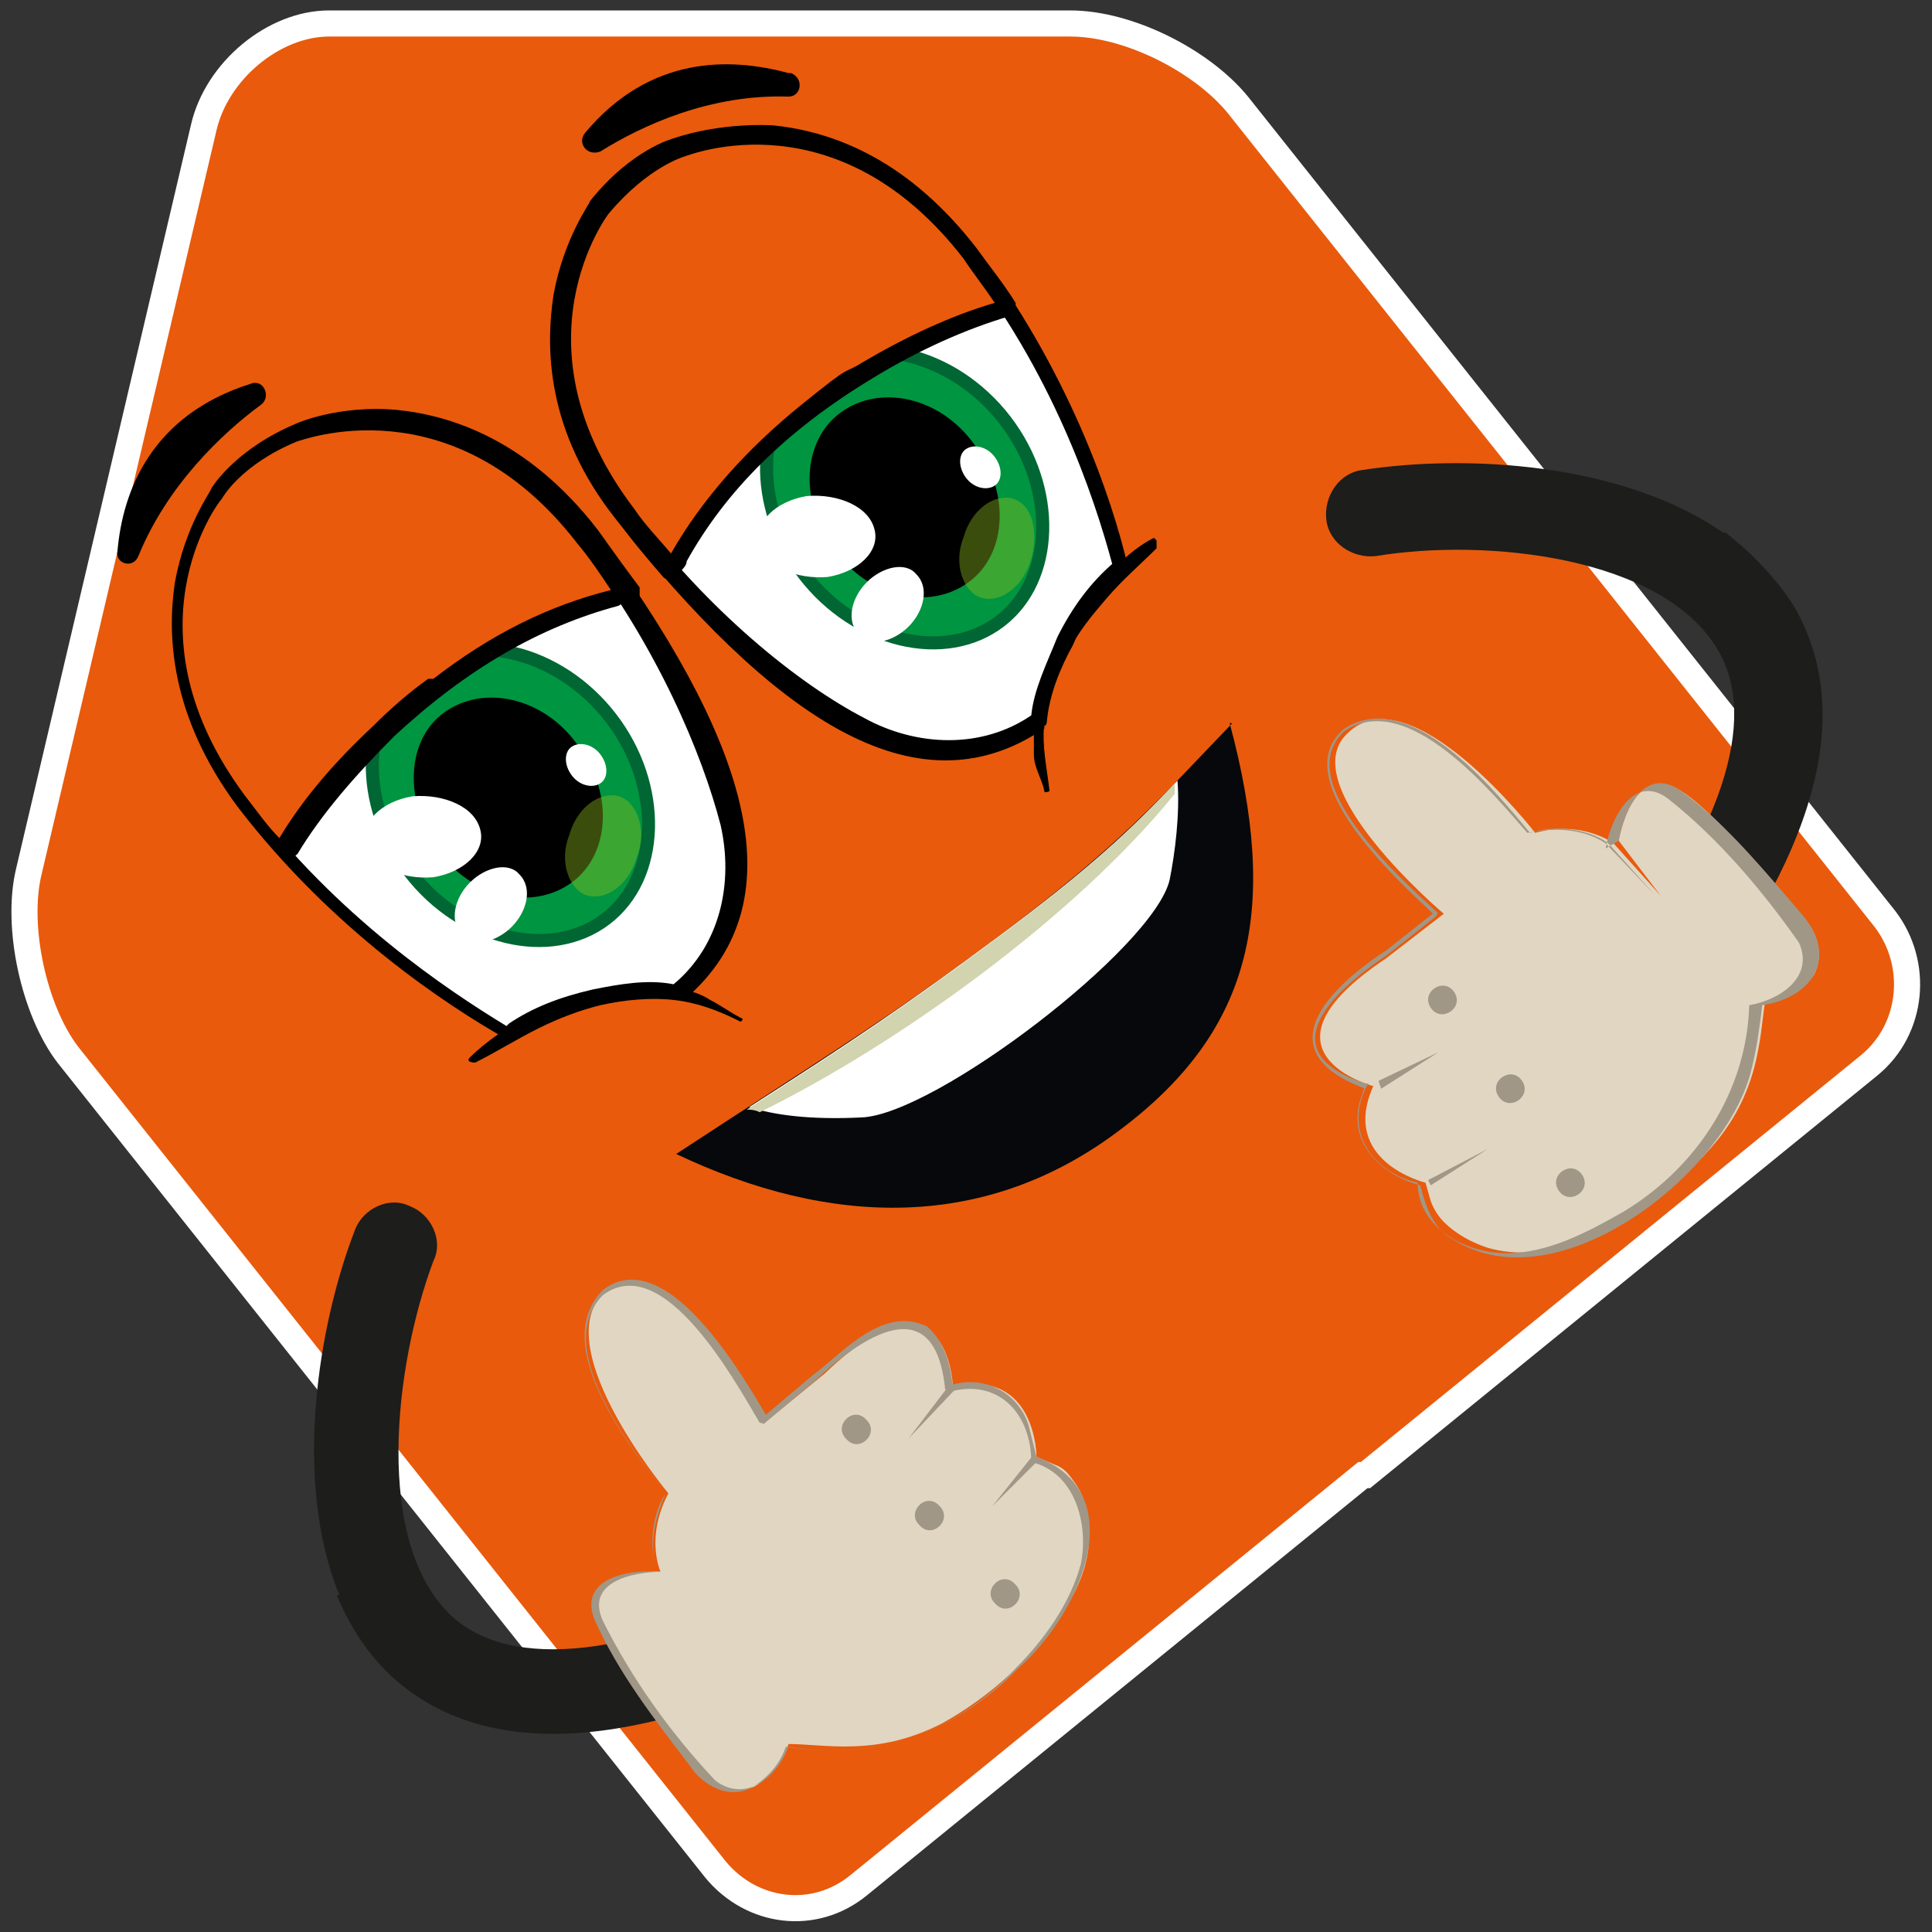
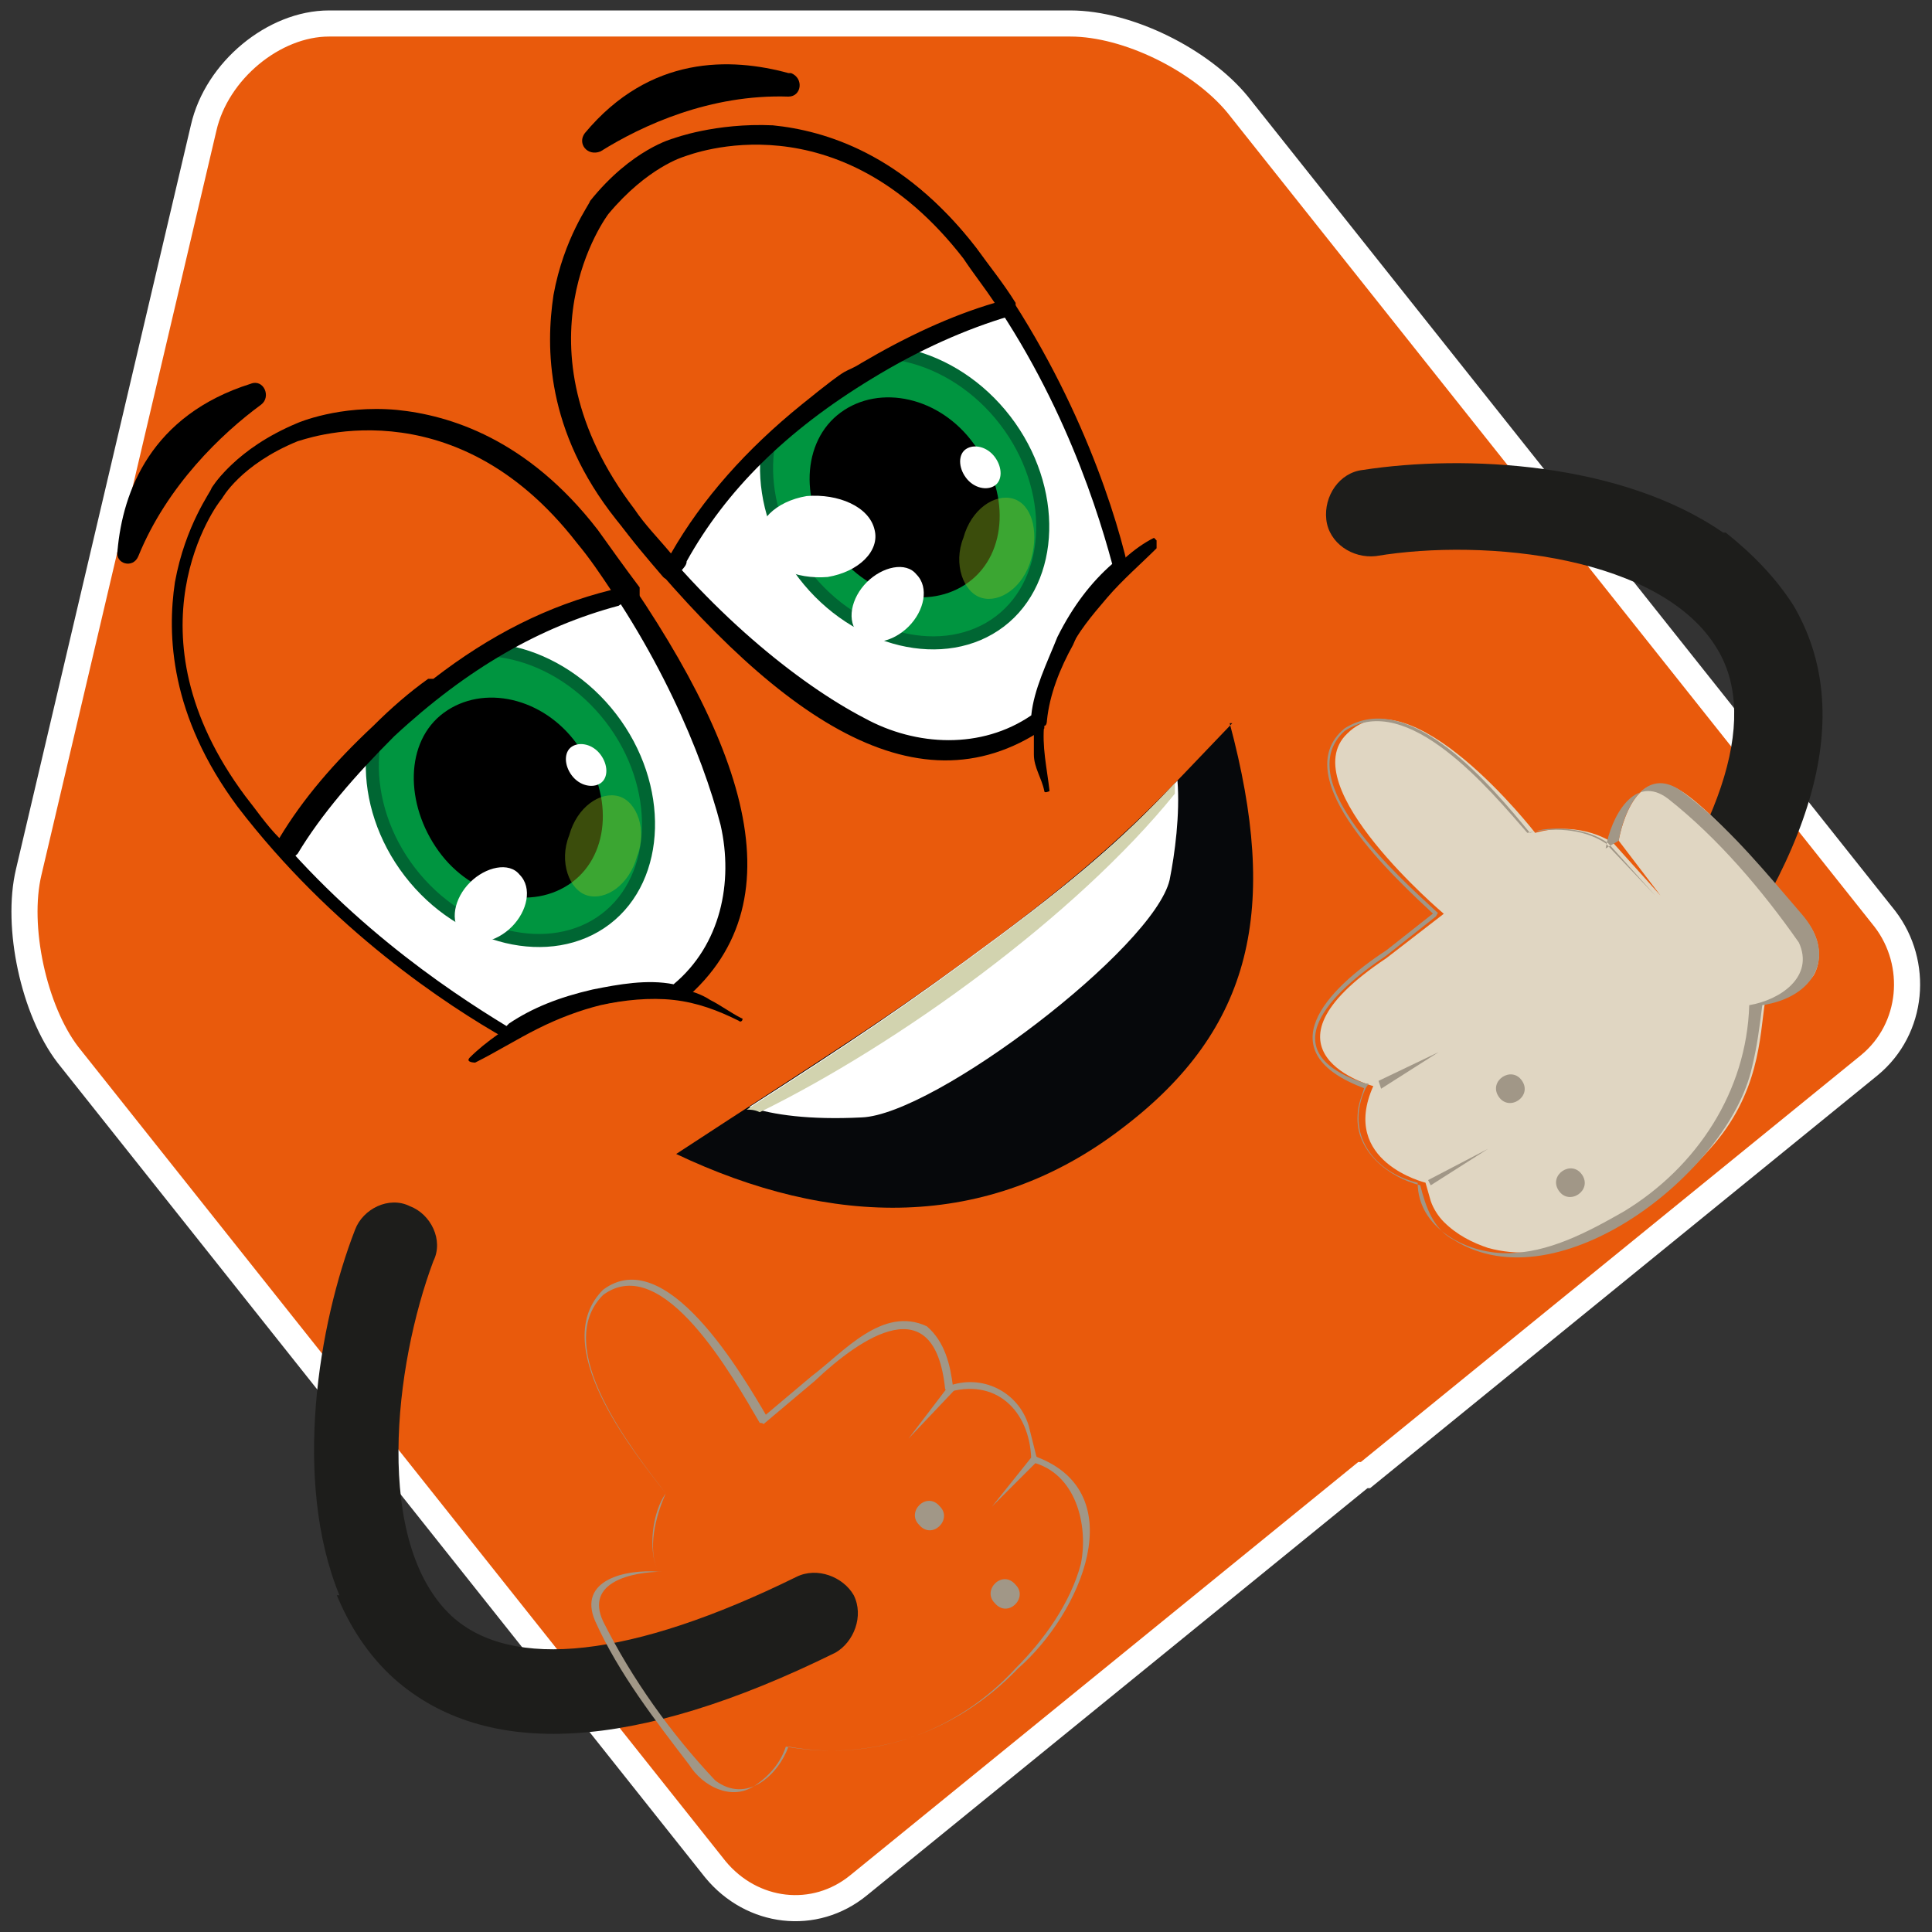
<svg xmlns="http://www.w3.org/2000/svg" id="_Слой_1" data-name="Слой_1" version="1.1" viewBox="0 0 74 74">
  <rect x="0" y="0" width="74" height="74" fill="#333333" stroke="none" />
  <defs>
    <style>
      .st0 {
        fill: #009540;
        stroke: #063;
        stroke-width: .5px;
      }

      .st0, .st1 {
        stroke-miterlimit: 10;
      }

      .st2 {
        fill: #fff;
      }

      .st3, .st1 {
        fill: none;
      }

      .st4 {
        fill: #e0d6c2;
      }

      .st5 {
        fill: #93c01f;
        opacity: .4;
      }

      .st6 {
        fill: #1d1d1b;
      }

      .st7 {
        fill: #e95a0c;
      }

      .st8 {
        fill: #06080b;
      }

      .st9 {
        fill: #d2d3af;
      }

      .st10 {
        fill: #a19787;
      }

      .st1 {
        stroke: #fff;
        stroke-width: 1px;
      }

      .st11 {
        clip-path: url(#clippath);
      }
    </style>
    <clipPath id="clippath">
      <rect class="st3" width="74" height="74" />
    </clipPath>
  </defs>
  <g class="st11">
    <g>
      <path class="st7" d="M52.3,56.5l19.3-15.7c1.7-1.4,1.9-3.9.6-5.6L47.4,4c-1.4-1.7-4.2-3.1-6.4-3.1H12.6c-2.1,0-4.3,1.8-4.8,4L1.1,33.4c-.5,2.1.2,5.3,1.5,7l24.8,31.2c1.4,1.7,3.8,2,5.5.6l19.3-15.7Z" />
      <path class="st1" d="M52.3,56.5l19.3-15.7c1.7-1.4,1.9-3.9.6-5.6L47.4,4c-1.4-1.7-4.2-3.1-6.4-3.1H12.6c-2.1,0-4.3,1.8-4.8,4L1.1,33.4c-.5,2.1.2,5.3,1.5,7l24.8,31.2c1.4,1.7,3.8,2,5.5.6l19.3-15.7Z" />
    </g>
  </g>
  <g>
    <path class="st8" d="M47.2,27.7c-2.7,2.8-4.2,4.6-9,8.2-4.3,3.2-6.5,4.5-12.3,8.3,5.9,2.8,11.9,3,17.1-1,5-3.8,6-8.4,4.1-15.5Z" />
    <path class="st2" d="M38.2,35.9c-3.5,2.6-5.6,4-9.5,6.5.9.3,2.3.5,4.3.4,2.8-.1,11.2-6.5,11.8-9.1.2-1,.4-2.5.3-3.8-1.7,1.8-3.4,3.4-6.9,6Z" />
    <path class="st9" d="M29.1,42.6c5.3-2.6,12.1-7.5,15.9-12.2,0-.1,0-.3,0-.4-1.7,1.8-3.4,3.4-6.9,6-3.5,2.6-5.6,4-9.5,6.5.1,0,.3,0,.5.1Z" />
  </g>
  <g>
    <g>
      <path class="st2" d="M22.8,38.2c-1.2.2-2.3.6-3.3,1.3-2.2-1.3-6.6-4.1-10.2-8.9-4.9-6.6-1-11.7-1-11.7,0,0,.7-1.3,3-2.3,0,0,6-2.5,11.1,4,3,3.9,4.7,8,5.5,10.7.7,2.4,0,5-2,6.6,0,0,0,0,0,0-1-.2-2.2,0-3.2.2Z" />
      <path d="M26.2,38.3c0,0-.2,0-.3,0-.9-.2-2,0-3,.2h0c-1.3.3-2.3.7-3.1,1.3-.1,0-.3,0-.4,0-2.3-1.3-6.7-4.2-10.3-8.9-2.6-3.5-2.7-6.6-2.4-8.6.4-2.2,1.4-3.5,1.4-3.6,0,0,.8-1.4,3.2-2.4,0,0,1.6-.7,3.8-.5,2,.2,5.1,1,7.7,4.6,5.6,7.6,8,14,3.4,17.9,0,0,0,0,0,0ZM19.5,39.2c.9-.6,1.9-1,3.2-1.3h0c1-.2,2.1-.4,3.1-.2,0,0,0,0,0,0,1.8-1.5,2.3-3.9,1.8-6.1-.7-2.7-2.4-6.8-5.4-10.7-4.8-6.2-10.6-3.9-10.7-3.9-2.2.9-2.9,2.2-2.9,2.2-.2.2-3.8,5.1.9,11.4,3.4,4.5,7.6,7.3,9.9,8.7Z" />
    </g>
    <g>
      <path class="st0" d="M23.4,27.5c2,2.6,1.9,6.1-.2,7.7s-5.5.8-7.5-1.8-1.9-6.1.2-7.7,5.5-.8,7.5,1.8Z" />
      <g>
        <path d="M22.1,28.5c1.4,1.8,1.3,4.2-.2,5.3s-3.8.6-5.1-1.2-1.3-4.2.2-5.3,3.8-.6,5.1,1.2Z" />
-         <path class="st2" d="M18.4,31.8c.2.8-.6,1.6-1.8,1.8-1.2.1-2.4-.4-2.6-1.3-.2-.8.6-1.6,1.8-1.8,1.2-.1,2.4.4,2.6,1.3Z" />
        <path class="st2" d="M19.9,33.5c.5.5.3,1.4-.3,2-.6.6-1.5.8-1.9.3-.5-.5-.3-1.4.3-2s1.5-.8,1.9-.3Z" />
        <path class="st2" d="M23,28.9c.3.4.3.9,0,1.1s-.8.1-1.1-.3-.3-.9,0-1.1.8-.1,1.1.3Z" />
      </g>
    </g>
    <path d="M4.5,21.1c.2-2.3,1.3-5.2,5.1-6.4.5-.2.8.5.4.8-1.5,1.1-3.6,3.1-4.7,5.8-.2.5-.9.3-.8-.2Z" />
    <path d="M18,40.5c.6-.6,1.5-1.2,2.2-1.6.9-.5,1.8-.8,2.8-1,1-.2,2-.2,3,0,.4,0,.9.2,1.2.4.4.2.8.5,1.2.7.1,0,0,.2-.1.1-.8-.4-1.6-.7-2.5-.8-.9-.1-1.9,0-2.8.2-.8.2-1.6.5-2.4.9-.8.4-1.6.9-2.4,1.3,0,0-.4,0-.2-.2Z" />
    <g>
      <path class="st7" d="M23.5,23c-3.4.8-6.3,2.7-8.8,5.1-1.4,1.4-2.8,2.9-3.8,4.6-.6-.6-1.1-1.3-1.6-2-4.9-6.6-1-11.7-1-11.7,0,0,.7-1.3,3-2.3,0,0,6-2.5,11.1,4,.6.7,1.1,1.5,1.5,2.2-.2,0-.4,0-.5.1Z" />
      <path d="M24.3,23.1s0,0-.1,0c-.2,0-.4,0-.5.1h0c-3,.8-5.8,2.4-8.6,5-1.5,1.5-2.8,3-3.7,4.5,0,0-.2.2-.3.2-.1,0-.2,0-.3-.1-.6-.7-1.1-1.3-1.6-2-2.6-3.5-2.7-6.6-2.4-8.6.4-2.2,1.4-3.5,1.4-3.6,0,0,.8-1.4,3.2-2.4,0,0,1.6-.7,3.8-.5,2,.2,5,1.1,7.7,4.6.5.7,1,1.4,1.6,2.2,0,0,0,.2,0,.3,0,0,0,.1-.1.1ZM16.6,26c2.2-1.7,4.4-2.8,6.8-3.4h0s0,0,0,0c-.4-.6-.8-1.2-1.3-1.8-4.8-6.2-10.6-3.9-10.7-3.9-2.2.9-2.9,2.2-2.9,2.2-.2.2-3.8,5.1.9,11.4.4.5.8,1.1,1.3,1.6.9-1.5,2.1-2.9,3.6-4.3.7-.7,1.4-1.3,2.1-1.8Z" />
    </g>
    <path class="st5" d="M22.5,34.3c.7.2,1.6-.4,1.9-1.5.4-1,0-2.1-.7-2.3-.7-.2-1.6.4-1.9,1.5-.4,1,0,2.1.7,2.3Z" />
    <g>
      <path class="st2" d="M40.8,24.7c.5-1.1,1.2-2.1,2.1-2.8-.6-2.5-2.3-7.5-5.9-12.1-5-6.5-11.1-4-11.1-4,0,0-1.5.4-3,2.3,0,0-4,5.2,1,11.7,2.9,3.9,6.5,6.6,8.9,8.1,2.1,1.3,4.9,1.3,6.9-.2,0,0,0,0,0,0,0-1,.6-2.1,1-3Z" />
      <path d="M40,27.9c-5,3.4-10.5-.6-16.4-8-2.7-3.4-2.7-6.6-2.4-8.6.4-2.2,1.4-3.5,1.4-3.6,1.6-2,3.2-2.4,3.2-2.4,0,0,1.6-.6,3.8-.5,2,.2,5,1.1,7.7,4.6,3.6,4.7,5.3,9.7,5.9,12.3,0,.1,0,.3-.1.3-.8.6-1.5,1.5-2,2.7h0c-.5.9-.9,1.9-1,2.9,0,0,0,.2-.1.2s0,0,0,0ZM36.8,9.9c-4.8-6.2-10.4-4-10.7-3.9,0,0-1.4.4-2.9,2.2,0,0-3.8,5,1,11.3,2.9,3.9,6.4,6.7,8.9,8,2,1.1,4.5,1.2,6.4-.1,0,0,0,0,0,0,.1-1,.6-2,1-3h0c.6-1.2,1.3-2.1,2.1-2.8-.7-2.6-2.3-7.4-5.8-11.8Z" />
    </g>
    <g>
      <path class="st0" d="M38.5,16.1c2,2.6,1.9,6.1-.2,7.7s-5.5.8-7.5-1.8-1.9-6.1.2-7.7,5.5-.8,7.5,1.8Z" />
      <g>
        <path d="M37.3,17c1.4,1.8,1.3,4.2-.2,5.3s-3.8.6-5.1-1.2c-1.4-1.8-1.3-4.2.2-5.3s3.8-.6,5.1,1.2Z" />
        <path class="st2" d="M33.5,20.3c.2.8-.6,1.6-1.8,1.8-1.2.1-2.4-.4-2.6-1.3-.2-.8.6-1.6,1.8-1.8,1.2-.1,2.4.4,2.6,1.3Z" />
        <path class="st2" d="M35.1,22c.5.5.3,1.4-.3,2-.6.6-1.5.8-1.9.3-.5-.5-.3-1.4.3-2,.6-.6,1.5-.8,1.9-.3Z" />
        <path class="st2" d="M38.1,17.5c.3.4.3.9,0,1.1s-.8.1-1.1-.3-.3-.9,0-1.1.8-.1,1.1.3Z" />
      </g>
    </g>
    <path d="M30.2,2.8c-2.2-.6-5.3-.7-7.8,2.3-.3.4.1.9.6.7,1.6-1,4.2-2.2,7.2-2.1.5,0,.6-.7.1-.9Z" />
    <path d="M44.2,20.6c-.8.4-1.5,1.1-2.1,1.8-.7.7-1.2,1.5-1.7,2.4-.4.9-.7,1.8-.8,2.8,0,.4,0,.9,0,1.3,0,.5.3.9.4,1.4,0,.1.2,0,.2,0-.1-.9-.3-1.7-.2-2.6.1-.9.5-1.9.9-2.7.4-.8.9-1.4,1.5-2.1.6-.7,1.3-1.3,1.9-1.9,0,0,0-.4,0-.3Z" />
    <g>
      <path class="st7" d="M25.9,21.3c1.7-3,4.3-5.3,7.2-7.1,1.7-1,3.5-1.9,5.4-2.4-.5-.7-.9-1.4-1.5-2.1-5-6.5-11.1-4-11.1-4,0,0-1.5.4-3,2.3,0,0-4,5.2,1,11.7.6.7,1.1,1.4,1.7,2.1,0-.2.2-.3.3-.5Z" />
      <path d="M25.7,22.2c-.1,0-.2,0-.3-.1-.6-.7-1.2-1.4-1.7-2.1-2.6-3.5-2.7-6.6-2.4-8.6.4-2.2,1.4-3.5,1.4-3.6,1.6-2,3.2-2.4,3.2-2.4,0,0,1.6-.6,3.8-.5,2,.2,5,1.1,7.7,4.6.5.7,1,1.3,1.5,2.1,0,0,0,.2,0,.3,0,.1-.1.2-.2.2-1.7.5-3.5,1.3-5.3,2.4-3.3,2-5.6,4.3-7.1,7h0c0,.2-.2.3-.3.5,0,0,0,0,0,.1s-.1,0-.2,0ZM33,13.9c1.7-1,3.4-1.8,5.1-2.3-.4-.6-.8-1.1-1.2-1.7-4.8-6.2-10.4-4-10.7-3.9,0,0-1.4.4-2.9,2.2,0,0-3.8,5,1,11.3.4.6.9,1.1,1.4,1.7,0,0,0,0,0,0h0c1.2-2.1,2.9-4,5-5.7s1.5-1.1,2.3-1.6Z" />
    </g>
    <path class="st5" d="M37.6,22.9c.7.2,1.6-.4,1.9-1.5s0-2.1-.7-2.3c-.7-.2-1.6.4-1.9,1.5-.4,1,0,2.1.7,2.3Z" />
  </g>
  <g>
    <path class="st6" d="M66,20.4c-3.9-2.7-9.9-3-13.8-2.4-.9.1-1.5,1-1.4,1.9.1.9,1,1.5,1.9,1.4,4.2-.7,11,0,13.1,3.6,1.6,2.7.1,7.1-4.2,12.6-.6.7-.5,1.7.3,2.3.7.6,1.7.5,2.3-.3,5.4-6.7,6.9-12.2,4.5-16.3-.7-1.1-1.6-2-2.6-2.8Z" />
    <g>
      <path class="st4" d="M62,32.2s.5-3.1,2.4-1.9c1.4.9,3.7,3.7,4.8,5,.5.6.6,1.4.3,2-.2.4-1.2,1-1.9,1.1-.2,1.3-.2,3.5-2.1,5.6-1.4,1.6-3.2,2.9-5.3,3.6-1,.4-2.1.5-3.2.2-.6-.2-1.2-.5-1.7-1-.2-.2-.4-.5-.5-.8,0,0-.2-.7-.2-.7,0,0-3.3-.8-2-3.7,0,0-4.9-1.3.5-4.9l2.2-1.7s-5.8-4.9-3.7-6.9c2.4-2.4,7.2,3.8,7.2,3.8,1.8-.5,3,.4,3,.4l1.8,2" />
      <path class="st10" d="M62,32.2c.2-1.2,1-2.9,2.4-1.9,1.5,1.1,2.8,2.6,4,4l.6.7c1.4,1.6.5,3.2-1.5,3.5,0,0,0,0,0,0-.1.8-.2,1.6-.4,2.4-.9,4-7.4,9.1-11.4,6.6-.8-.4-1.1-1.3-1.3-2.1,0,0,0,0,0,0-1.2-.3-2.5-1.3-2.4-2.7,0-.4.2-.8.3-1.2v.2c-3.8-1.4-1.5-3.8.8-5.3,0,0,1.9-1.5,1.9-1.5v.2c-1.5-1.4-5.8-5.3-3.5-7.2,2.5-1.6,5.7,2.3,7.1,4,.8-.3,2.2-.2,3,.4l1.8,2-1.9-2c-.9-.6-2.1-.6-3-.4-1.4-1.6-4.6-5.5-7-3.9-2.1,1.9,2.1,5.6,3.5,6.9.1.1.1,0,0,.2l-1.9,1.5c-2.1,1.4-4.5,3.7-.8,4.9.2,0,.1,0,0,.2-.8,1.7.3,3.2,2,3.6,0,1.7,1.8,2.7,3.4,2.7,1.6,0,3.1-.8,4.5-1.6,2.8-1.7,4.7-4.6,4.8-7.9,0,0,0,0,0,0,1.2-.2,2.5-1.1,1.9-2.4-1.4-2-3.1-4-5-5.5-1.3-1-2.2.7-2.4,1.9h0Z" />
    </g>
    <g>
      <line class="st4" x1="52.8" y1="41.5" x2="55.1" y2="40.3" />
      <polygon class="st10" points="52.8 41.4 55.1 40.3 52.9 41.7 52.8 41.4 52.8 41.4" />
    </g>
    <g>
      <line class="st4" x1="54.7" y1="45.3" x2="57" y2="44" />
      <polygon class="st10" points="54.7 45.2 57 44 54.8 45.4 54.7 45.2 54.7 45.2" />
    </g>
-     <path class="st10" d="M54.8,38.6c.4.6,1.3,0,.9-.6-.4-.6-1.3,0-.9.6h0Z" />
    <path class="st10" d="M57.4,42c.4.6,1.3,0,.9-.6-.4-.6-1.3,0-.9.6h0Z" />
    <path class="st10" d="M59.7,45.6c.4.6,1.3,0,.9-.6-.4-.6-1.3,0-.9.6h0Z" />
  </g>
  <g>
    <path class="st6" d="M13,61.1c-1.8-4.4-.8-10.4.6-14,.3-.8,1.3-1.3,2.1-.9.8.3,1.3,1.3.9,2.1-1.5,4-2.3,10.8.7,13.6,2.3,2.1,6.9,1.6,13.2-1.5.8-.4,1.8,0,2.2.7.4.8,0,1.8-.7,2.2-7.7,3.8-13.4,4.1-16.9,1-1-.9-1.7-2-2.2-3.2Z" />
    <g>
-       <path class="st4" d="M25.4,60.2s-3.2-.2-2.4,1.9c.6,1.6,2.8,4.5,3.8,5.7.5.6,1.2.9,1.9.7.5-.1,1.3-1,1.5-1.7,1.4,0,3.4.5,5.9-.8,1.8-1,3.5-2.5,4.7-4.4.6-.9,1-2,.9-3.1,0-.6-.2-1.3-.6-1.8-.2-.3-.4-.5-.7-.6,0,0-.7-.3-.7-.3,0,0,0-3.4-3.2-2.7,0,0-.2-5-4.9-.5l-2.2,1.8s-3.5-6.7-6-5.1c-2.8,1.9,2.2,7.9,2.2,7.9-.9,1.7-.3,3-.3,3l1.6,2.2" />
      <path class="st10" d="M25.4,60.2c-1.2,0-3,.4-2.3,1.9,1.1,2.2,2.6,4.3,4.3,6.1,1.2.9,2.4-.2,2.8-1.3,0,0,0,0,0,0,3.3.6,6.5-.6,8.7-3,1.1-1.1,2.1-2.5,2.5-4,.3-1.5-.2-3.5-1.9-3.9,0-1.8-1.2-3.2-3.1-2.7-.2,0-.1,0-.2-.1-.4-3.9-3.2-2-5-.3,0,0-1.9,1.6-1.9,1.6-.1.1,0,0-.2,0-1-1.7-3.7-6.6-6-4.9-2,2,1.1,5.9,2.4,7.6-.4.9-.7,2.1-.3,3,0,0,1.6,2.2,1.6,2.2l-1.6-2.2c-.4-.9-.2-2.3.3-3-1.4-1.8-4.5-5.7-2.4-7.8,2.4-1.8,5.3,3.2,6.3,4.9,0,0-.2,0-.2,0l1.9-1.6c1.2-.9,2.7-2.7,4.4-1.9.7.6.9,1.5,1,2.3h-.2c1.3-.5,2.7.2,3.1,1.5.1.4.2.8.3,1.2h0c3.7,1.4,1.7,6-.7,8.1-2.3,2.4-5.5,3.6-8.9,3,0,0,0,0,0,0-.2.6-.6,1.1-1.2,1.5-.9.6-2,0-2.5-.8-1.3-1.7-2.7-3.5-3.6-5.5-.7-1.6,1.2-2,2.4-1.9h0Z" />
    </g>
    <g>
-       <line class="st4" x1="36.5" y1="53.1" x2="34.8" y2="55.1" />
      <polygon class="st10" points="36.6 53.2 34.8 55.1 36.4 53 36.6 53.2 36.6 53.2" />
    </g>
    <g>
      <line class="st4" x1="39.7" y1="55.8" x2="38" y2="57.7" />
      <polygon class="st10" points="39.8 55.9 38 57.7 39.6 55.7 39.8 55.9 39.8 55.9" />
    </g>
-     <path class="st10" d="M33.2,54.4c.5.5-.3,1.3-.8.7-.5-.5.3-1.3.8-.7h0Z" />
    <path class="st10" d="M36,57.7c.5.5-.3,1.3-.8.7-.5-.5.3-1.3.8-.7h0Z" />
    <path class="st10" d="M38.9,60.7c.5.5-.3,1.3-.8.7-.5-.5.3-1.3.8-.7h0Z" />
  </g>
</svg>